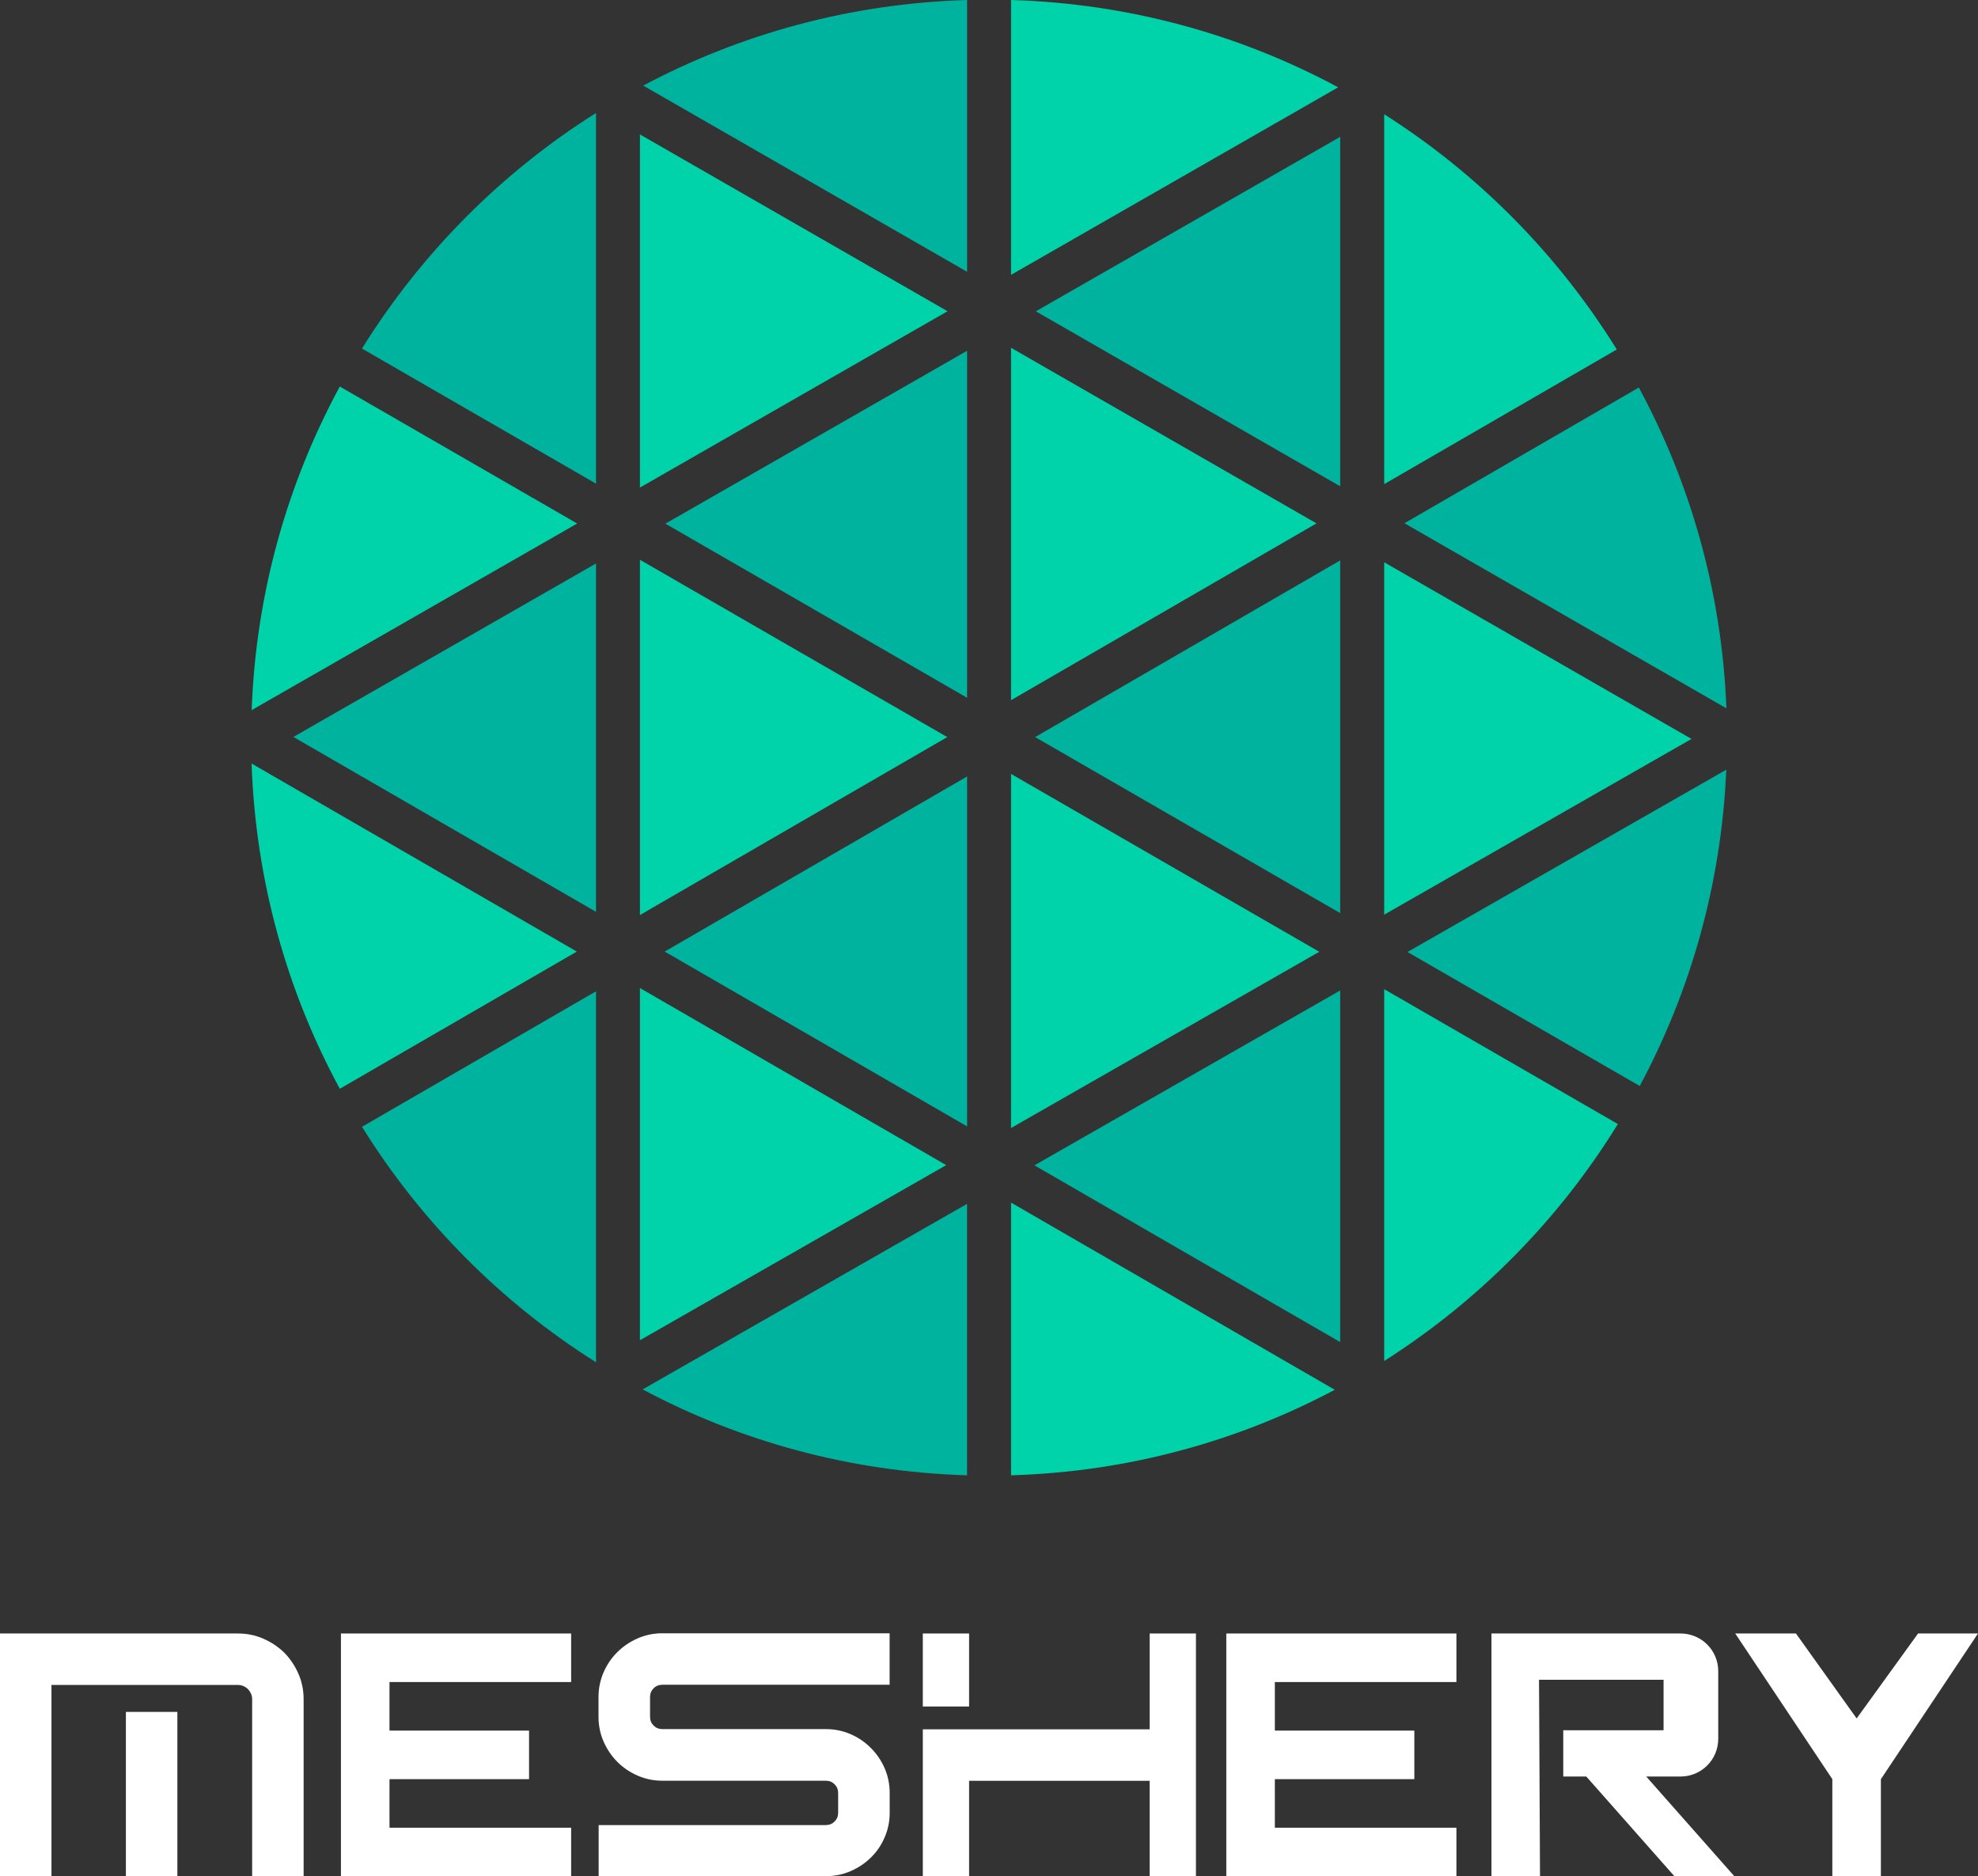
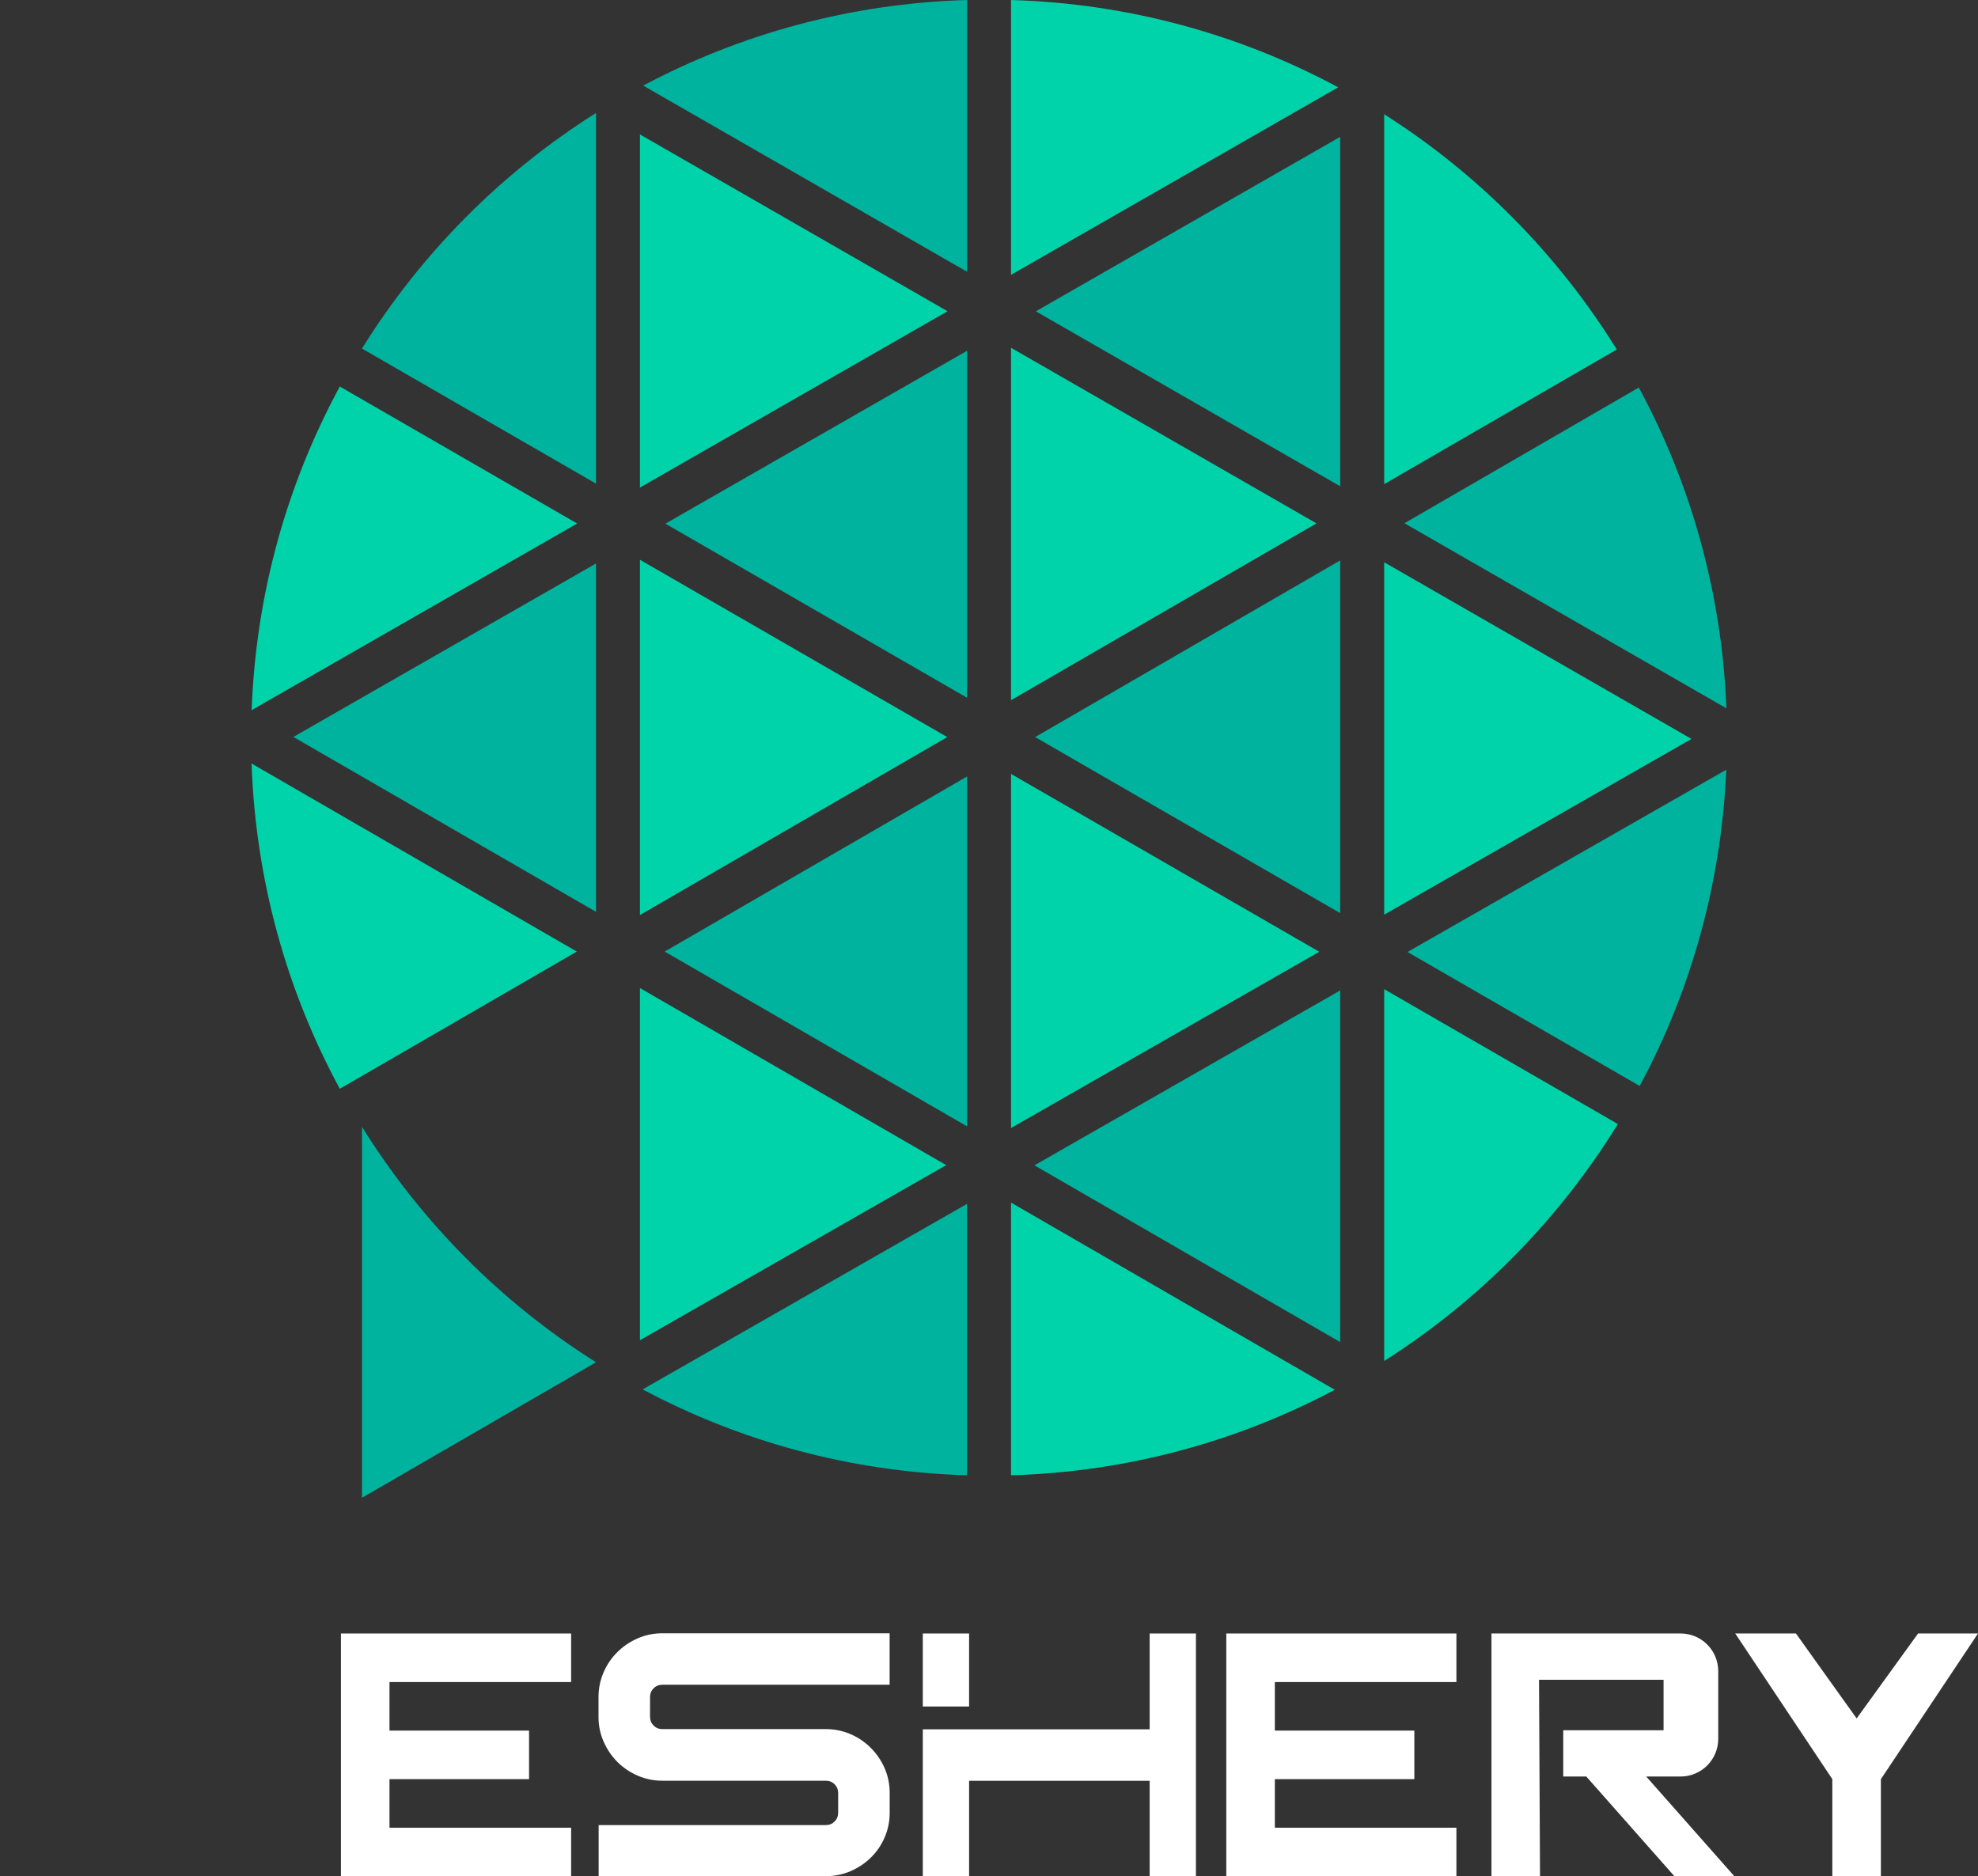
<svg xmlns="http://www.w3.org/2000/svg" id="Layer_1" data-name="Layer 1" viewBox="0 0 278.24 263.92">
  <rect x="0" y="0" width="278.24" height="263.92" fill="#333333" stroke="none" />
  <defs>
    <style>
      .cls-1 {
        fill: #00d3a9;
      }

      .cls-2 {
        fill: #00b39f;
      }

      .cls-3 {
        fill: #fff;
      }
    </style>
  </defs>
  <g>
    <polygon class="cls-1" points="142.22 48.92 142.22 98.49 185.19 73.62 142.22 48.92" />
    <polygon class="cls-1" points="142.22 108.86 142.22 158.67 185.58 133.88 142.22 108.86" />
    <polygon class="cls-2" points="136.04 98.15 136.04 49.34 93.6 73.66 136.04 98.15" />
-     <path class="cls-2" d="m50.92,158.5c8.32,13.38,19.59,24.72,32.92,33.12v-52.18l-32.92,19.06Z" />
+     <path class="cls-2" d="m50.92,158.5c8.32,13.38,19.59,24.72,32.92,33.12l-32.92,19.06Z" />
    <polygon class="cls-2" points="136.04 158.44 136.04 109.22 93.5 133.85 136.04 158.44" />
    <polygon class="cls-1" points="90.02 188.52 133.1 163.89 90.02 138.98 90.02 188.52" />
    <polygon class="cls-2" points="188.52 188.78 188.52 139.32 145.51 163.92 188.52 188.78" />
    <path class="cls-2" d="m230.66,152.75c7.16-13.35,11.48-28.44,12.17-44.48l-44.84,25.64,32.67,18.85Z" />
    <polygon class="cls-1" points="194.71 128.66 237.94 103.94 194.71 79.09 194.71 128.66" />
    <polygon class="cls-2" points="188.52 68.4 188.52 19.25 145.71 43.79 188.52 68.4" />
    <polygon class="cls-2" points="188.52 128.44 188.52 78.83 145.61 103.68 188.52 128.44" />
    <polygon class="cls-2" points="139.13 207.57 139.14 207.57 139.12 207.57 139.13 207.57" />
    <polygon class="cls-1" points="90.02 78.74 90.02 128.71 133.25 103.68 90.02 78.74" />
    <path class="cls-2" d="m136.04,0c-16.43.48-31.9,4.78-45.56,12.04l45.56,26.19V0Z" />
    <polygon class="cls-1" points="90.02 18.91 90.02 68.58 133.29 43.78 90.02 18.91" />
    <path class="cls-2" d="m83.84,15.89c-13.33,8.4-24.6,19.75-32.92,33.14l32.92,19V15.89Z" />
    <path class="cls-1" d="m188.24,12.28C174.47,4.88,158.84.49,142.22,0v38.66l46.02-26.38Z" />
    <path class="cls-1" d="m35.39,107.4c.57,16.52,4.99,32.06,12.41,45.75l33.34-19.3-45.75-26.45Z" />
    <path class="cls-1" d="m47.8,54.37c-7.38,13.62-11.8,29.08-12.4,45.52l45.79-26.25-33.39-19.27Z" />
    <path class="cls-2" d="m90.39,195.43c13.68,7.29,29.18,11.6,45.64,12.09v-38.18l-45.64,26.1Z" />
    <path class="cls-1" d="m227.43,49.16c-8.27-13.34-19.47-24.68-32.72-33.09v52.03l32.72-18.94Z" />
    <path class="cls-1" d="m194.71,191.44c13.32-8.46,24.59-19.88,32.87-33.33l-32.87-18.97v52.29Z" />
    <path class="cls-2" d="m242.85,99.63c-.64-16.28-5.02-31.6-12.32-45.12l-32.97,19.09,45.28,26.03Z" />
    <path class="cls-1" d="m142.22,207.52c16.42-.48,31.89-4.78,45.54-12.03l-45.54-26.33v38.36Z" />
    <polygon class="cls-2" points="83.84 128.26 83.84 79.26 41.27 103.66 83.84 128.26" />
  </g>
  <g>
    <polygon class="cls-3" points="172.5 235.15 172.5 236.6 172.5 243.43 172.5 251.76 172.5 263.92 204.87 263.92 204.87 257.09 179.33 257.09 179.33 251.76 179.33 250.26 198.95 250.26 198.95 243.43 179.33 243.43 179.33 236.6 204.87 236.6 204.87 229.77 172.5 229.77 172.5 235.15" />
    <polygon class="cls-3" points="47.96 235.15 47.96 236.6 47.96 243.43 47.96 251.76 47.96 263.92 80.34 263.92 80.34 257.09 54.79 257.09 54.79 251.76 54.79 250.26 74.42 250.26 74.42 243.43 54.79 243.43 54.79 236.6 80.34 236.6 80.34 229.77 47.96 229.77 47.96 235.15" />
    <path class="cls-3" d="m125.15,254.99c0,1.23-.24,2.38-.71,3.46-.47,1.09-1.11,2.04-1.94,2.84-.82.81-1.77,1.44-2.85,1.91-1.09.47-2.25.71-3.48.71h-31.96v-7.19h31.96c.49,0,.9-.17,1.23-.5s.5-.74.5-1.23v-2.78c0-.49-.17-.9-.5-1.23s-.74-.5-1.23-.5h-23c-1.23,0-2.38-.24-3.46-.71-1.09-.47-2.05-1.12-2.87-1.94s-1.46-1.78-1.94-2.87c-.47-1.08-.71-2.23-.71-3.46v-2.78c0-1.23.24-2.39.71-3.48.47-1.08,1.11-2.03,1.94-2.85.82-.82,1.78-1.46,2.87-1.94,1.08-.47,2.23-.71,3.46-.71h31.97v7.24h-31.97c-.48,0-.9.17-1.23.5-.33.33-.5.74-.5,1.23v2.78c0,.49.17.9.5,1.23.33.33.74.5,1.23.5h23c1.23,0,2.39.24,3.48.71,1.08.47,2.03,1.12,2.85,1.94.82.82,1.46,1.77,1.94,2.85.47,1.09.71,2.25.71,3.48v2.78Z" />
    <path class="cls-3" d="m168.23,263.92h-6.51v-13.43h-25.4v13.43h-6.51v-20.67h31.91v-13.48h6.51v34.15Zm-31.91-23.88h-6.51v-10.27h6.51v10.27Z" />
    <polygon class="cls-3" points="261.17 241.72 252.63 229.77 244.09 229.77 257.75 250.26 257.75 263.92 264.58 263.92 264.58 250.26 278.24 229.77 269.81 229.77 261.17 241.72" />
    <path class="cls-3" d="m216.49,236.28h17.52v7.1h-14.11v6.51h3.24l12.39,14.02h8.43l-12.39-14.02h4.83c2.93,0,5.3-2.37,5.3-5.3v-9.52c0-2.93-2.37-5.3-5.3-5.3h-26.6v34.15h6.83l-.14-27.64Z" />
-     <path class="cls-3" d="m42.71,263.92h-7.24v-24.91c0-.27-.05-.53-.16-.77-.11-.24-.25-.46-.43-.64s-.4-.33-.64-.43c-.24-.11-.5-.16-.77-.16H0v-7.24h33.47c1.26,0,2.45.24,3.57.73,1.12.49,2.11,1.15,2.96,1.98.83.85,1.49,1.84,1.98,2.96.49,1.12.73,2.31.73,3.57v24.91Zm-35.47,0H0v-26.91h7.24v26.91Zm17.71,0h-7.24v-23.12h7.24v23.12Z" />
  </g>
</svg>